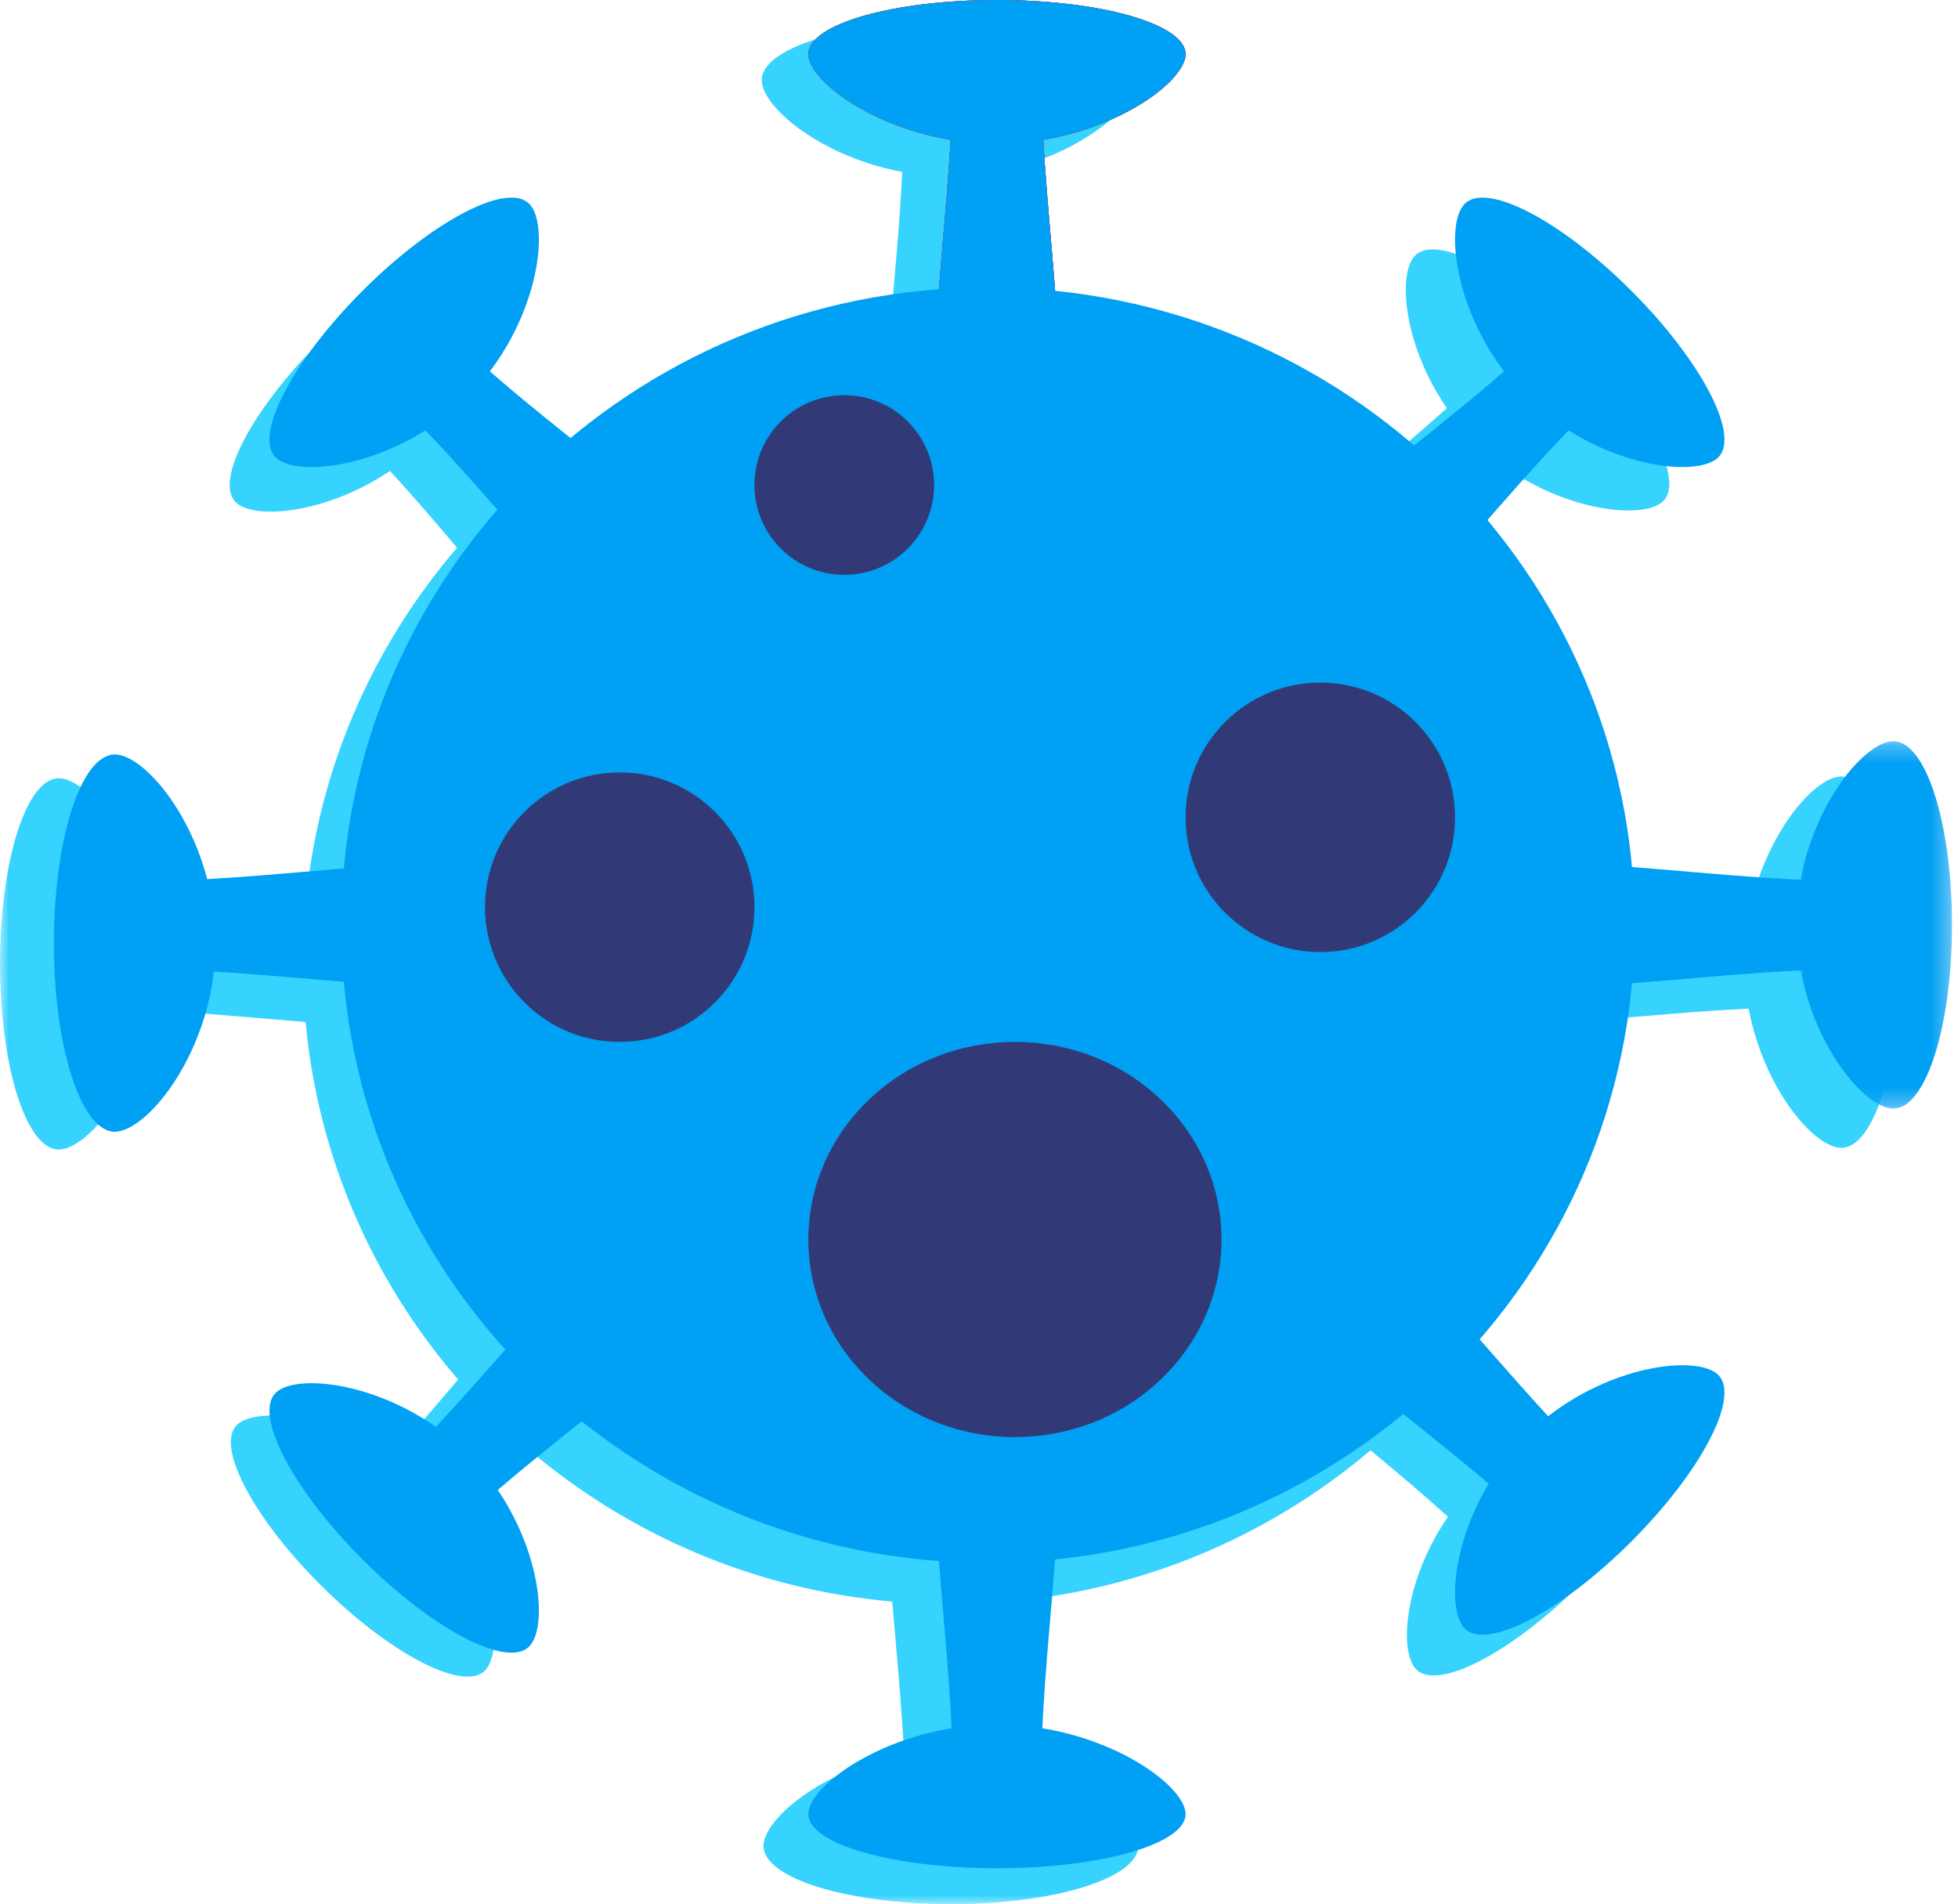
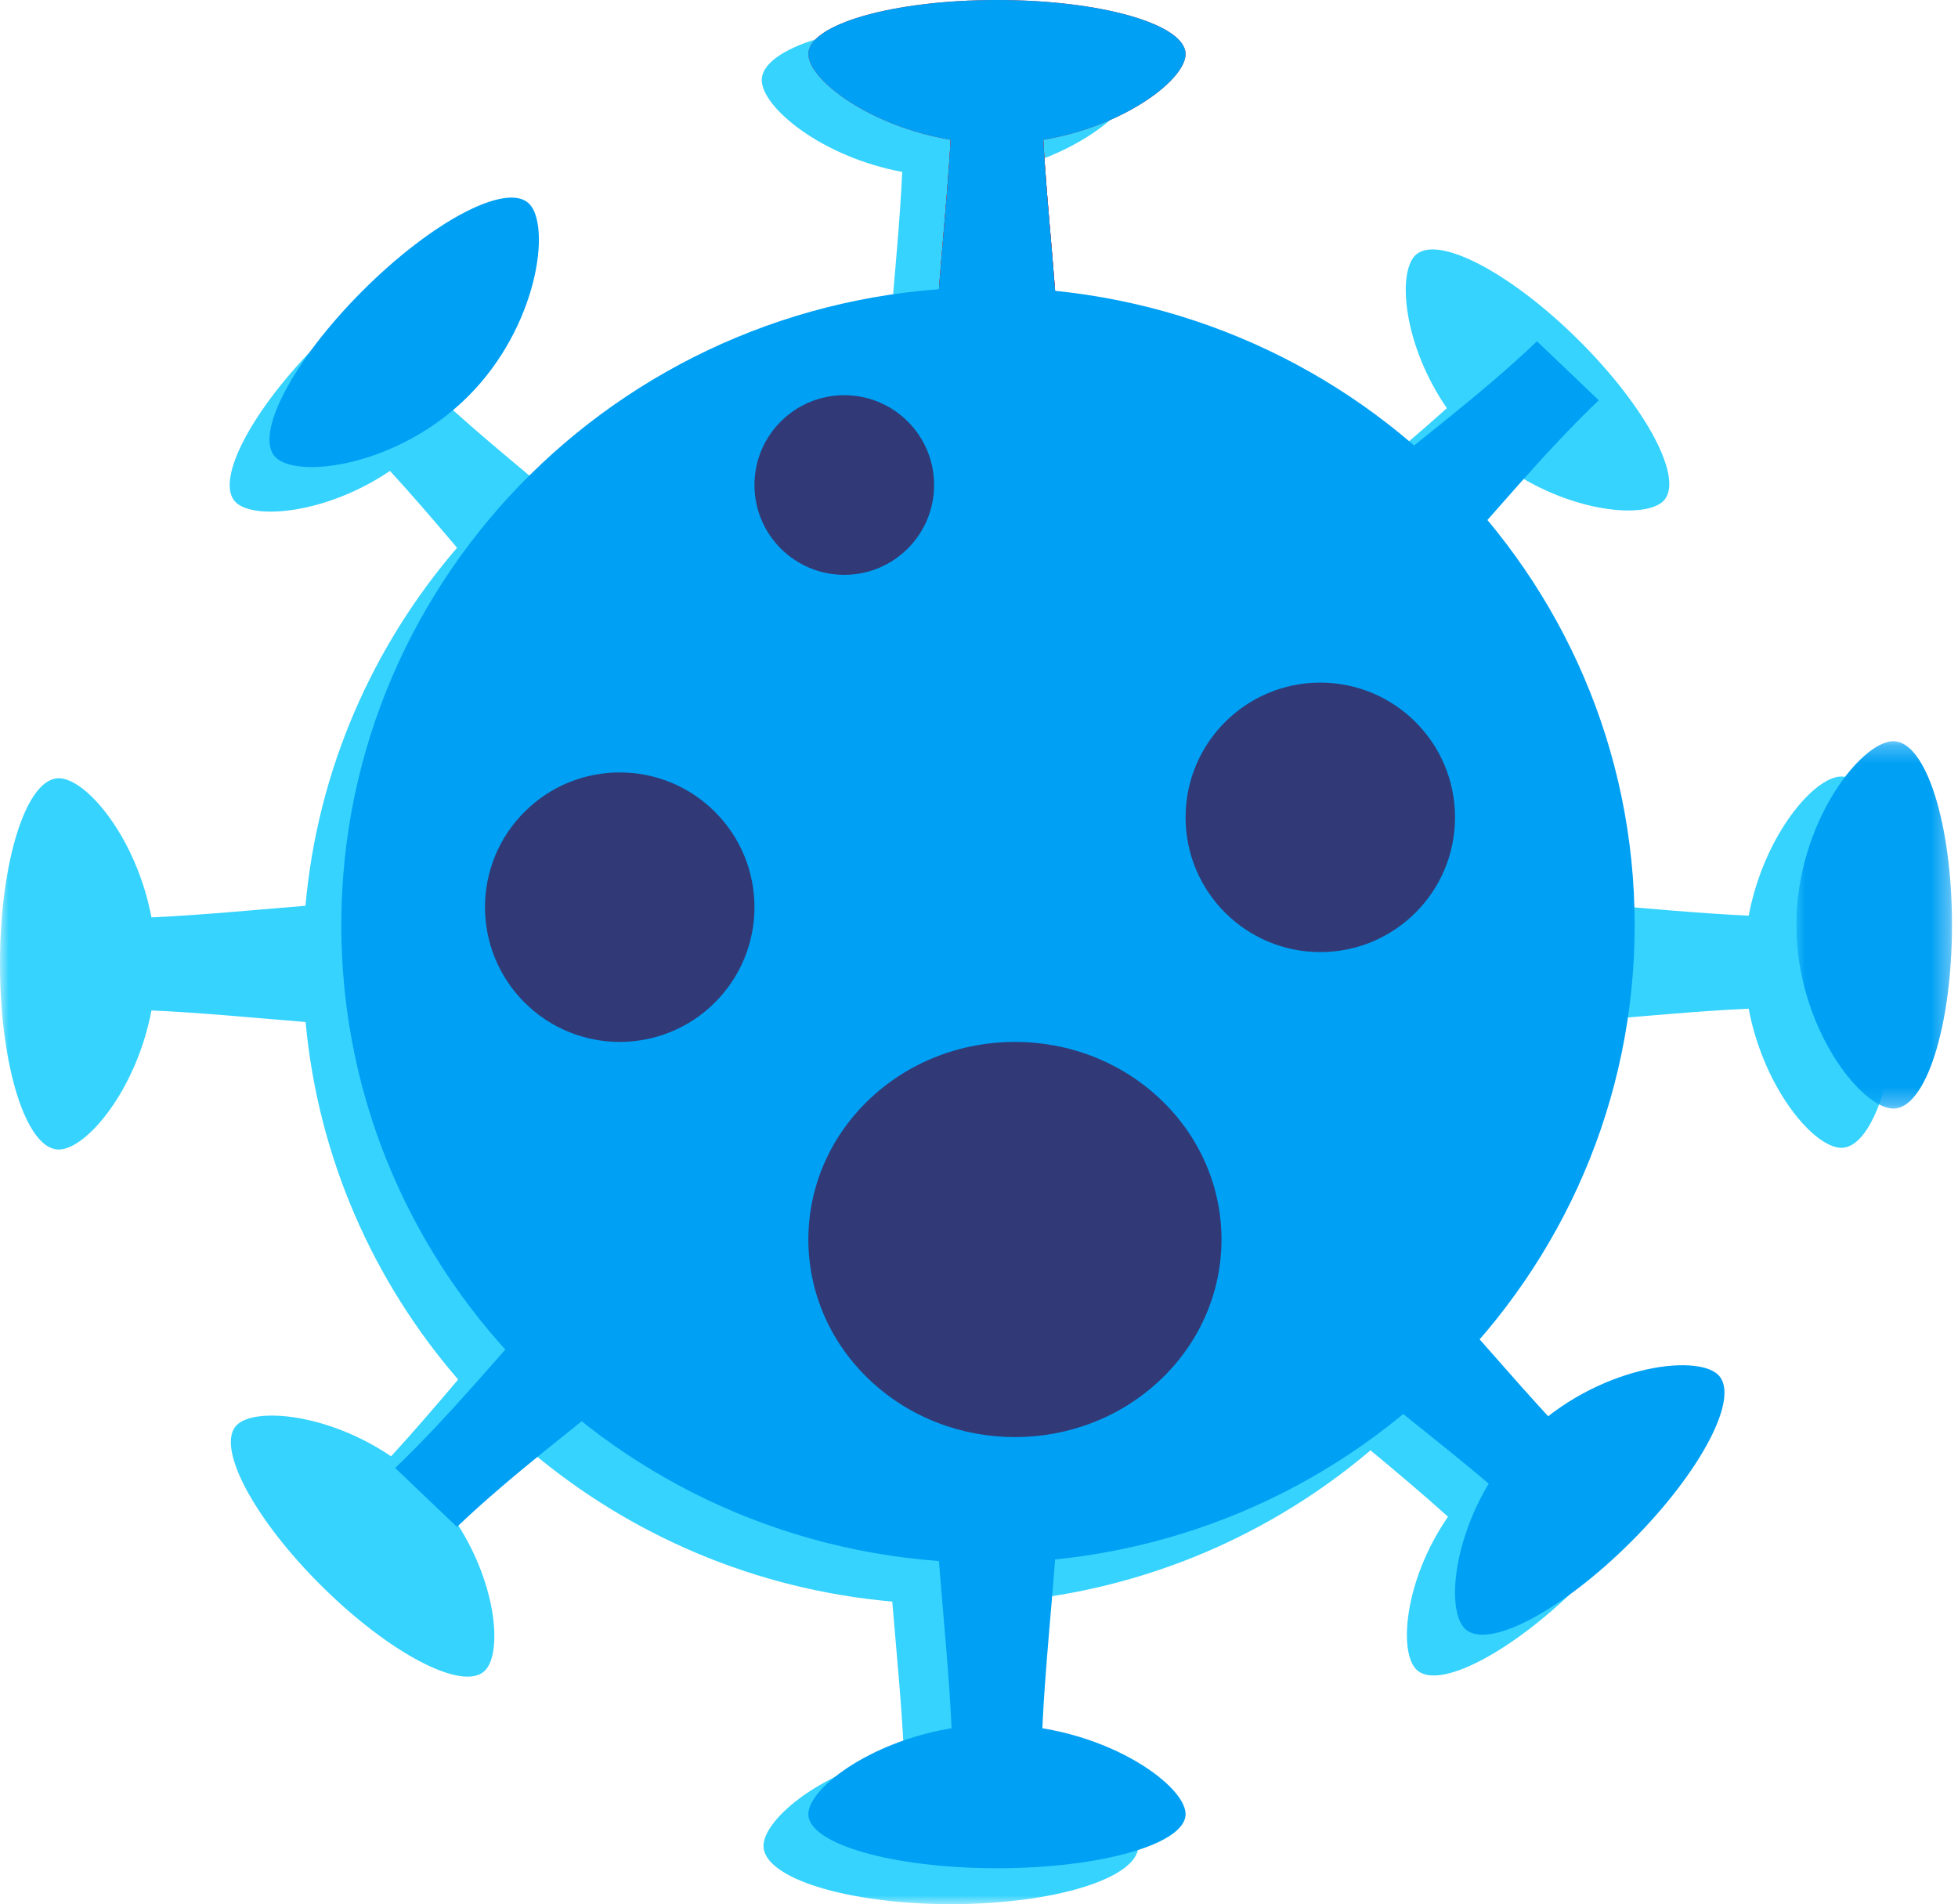
<svg xmlns="http://www.w3.org/2000/svg" xmlns:xlink="http://www.w3.org/1999/xlink" width="109" height="106" viewBox="0 0 109 106">
  <defs>
    <path id="prefix__a" d="M0 0.22L105.778 0.22 105.778 105 0 105z" />
    <path id="prefix__c" d="M0.002 0.261L8.667 0.261 8.667 20.713 0.002 20.713z" />
  </defs>
  <g fill="none" fill-rule="evenodd">
    <g transform="translate(0 1)">
      <mask id="prefix__b" fill="#fff">
        <use xlink:href="#prefix__a" />
      </mask>
      <path fill="#35D3FE" d="M102.508 42.227c-1.523 0-4.318 3.293-5.16 7.746-2.85-.132-5.72-.415-8.582-.646-.697-7.566-3.778-14.446-8.492-19.904 1.227-1.446 2.458-2.888 3.732-4.273 3.532 2.394 7.581 2.74 8.589 1.743 1.195-1.184-.927-5.206-4.74-8.983-3.812-3.777-7.873-5.879-9.068-4.695-1.008.999-.657 5.01 1.76 8.508-1.4 1.263-2.857 2.484-4.32 3.7-5.522-4.655-12.476-7.688-20.12-8.359-.235-2.833-.52-5.673-.652-8.493 4.494-.835 7.819-3.603 7.819-5.111 0-1.79-4.671-3.24-10.433-3.24S42.407 1.67 42.407 3.46c0 1.508 3.325 4.276 7.82 5.11-.133 2.823-.418 5.666-.652 8.502-7.639.69-14.583 3.741-20.093 8.411-1.46-1.215-2.916-2.435-4.314-3.696 2.417-3.499 2.767-7.51 1.76-8.508-1.196-1.184-5.256.918-9.069 4.695-3.813 3.777-5.934 7.798-4.74 8.982 1.008.999 5.058.651 8.59-1.742 1.275 1.386 2.507 2.83 3.735 4.278-4.7 5.47-7.762 12.36-8.439 19.931-2.86.232-5.727.514-8.574.646-.842-4.452-3.637-7.746-5.16-7.746C1.465 42.323 0 46.95 0 52.658c0 5.707 1.465 10.335 3.27 10.335 1.524 0 4.319-3.294 5.161-7.745 2.85.13 5.72.414 8.582.645.696 7.566 3.778 14.445 8.492 19.903-1.228 1.447-2.458 2.888-3.733 4.274-3.531-2.394-7.58-2.742-8.588-1.743-1.196 1.184.926 5.206 4.74 8.982 3.812 3.777 7.872 5.88 9.068 4.695 1.007-.998.657-5.01-1.76-8.507 1.4-1.264 2.857-2.485 4.319-3.701 5.523 4.656 12.477 7.689 20.121 8.36.234 2.832.519 5.673.652 8.492-4.495.835-7.82 3.604-7.82 5.112 0 1.79 4.672 3.24 10.434 3.24s10.433-1.45 10.433-3.24c0-1.508-3.325-4.277-7.82-5.112.134-2.822.419-5.664.653-8.5 7.638-.69 14.583-3.742 20.093-8.412 1.46 1.216 2.915 2.435 4.313 3.697-2.416 3.498-2.767 7.51-1.76 8.508 1.197 1.184 5.256-.918 9.07-4.695 3.812-3.777 5.934-7.799 4.739-8.983-1.008-.998-5.057-.65-8.589 1.743-1.275-1.387-2.508-2.83-3.736-4.278 4.7-5.47 7.762-12.36 8.44-19.932 2.86-.231 5.726-.514 8.573-.645.843 4.453 3.638 7.745 5.16 7.745 1.807 0 3.271-4.627 3.271-10.334 0-5.708-1.464-10.335-3.27-10.335" mask="url(#prefix__b)" />
    </g>
    <path fill="#CB333C" d="M66 3.013C66 4.677 61.299 8 55.5 8 49.7 8 45 4.677 45 3.013 45 1.35 49.7 0 55.5 0 61.299 0 66 1.349 66 3.013" />
    <path fill="#CB333C" d="M57.961 31c-1.611-.448-3.31-.448-4.922 0-2.338-8.68 0-18 0-27h4.922c0 9 2.338 18.32 0 27" />
-     <path fill="#CB333C" d="M66 3.013C66 4.677 61.299 8 55.5 8 49.7 8 45 4.677 45 3.013 45 1.35 49.7 0 55.5 0 61.299 0 66 1.349 66 3.013" />
    <path fill="#CB333C" d="M57.961 31c-1.611-.448-3.31-.448-4.922 0-2.338-8.68 0-18 0-27h4.922c0 9 2.338 18.32 0 27" />
-     <path fill="#CB333C" d="M66 3.013C66 4.677 61.299 8 55.5 8 49.7 8 45 4.677 45 3.013 45 1.35 49.7 0 55.5 0 61.299 0 66 1.349 66 3.013" />
    <path fill="#CB333C" d="M57.961 31c-1.611-.448-3.31-.448-4.922 0-2.338-8.68 0-18 0-27h4.922c0 9 2.338 18.32 0 27" />
    <path fill="#00A0F4" d="M66 3.013C66 4.677 61.299 8 55.5 8 49.7 8 45 4.677 45 3.013 45 1.35 49.7 0 55.5 0 61.299 0 66 1.349 66 3.013" />
    <path fill="#00A0F4" d="M57.961 31c-1.611-.448-3.31-.448-4.922 0-2.338-8.68 0-18 0-27h4.922c0 9 2.338 18.32 0 27M29.457 11.34c1.222 1.223.503 6.823-3.396 10.721-3.898 3.898-9.498 4.618-10.72 3.396-1.222-1.222.947-5.373 4.845-9.271 3.898-3.898 8.049-6.068 9.27-4.845" />
-     <path fill="#00A0F4" d="M44 36.719c-1.433.78-2.62 1.913-3.438 3.281-7.6-4.138-12.375-11.812-18.562-17.719L25.437 19C31.625 24.906 39.664 29.463 44 36.719M6.39 42C8.262 42 12 46.701 12 52.5S8.262 63 6.39 63C4.518 63 3 58.299 3 52.5S4.518 42 6.39 42" />
-     <path fill="#00A0F4" d="M35 49.04c-.448 1.61-.448 3.31 0 4.92-8.681 2.339-18 .001-27 0v-4.92c9 0 18.319-2.339 27 0M15.34 77.543c1.223-1.222 6.823-.502 10.721 3.396 3.898 3.898 4.618 9.498 3.396 10.72-1.222 1.223-5.373-.947-9.271-4.845-3.898-3.898-6.068-8.048-4.845-9.27" />
    <path fill="#00A0F4" d="M40.562 64c.818 1.368 2.005 2.502 3.438 3.282C39.664 74.537 31.625 79.094 25.438 85L22 81.718C28.188 75.812 32.962 68.138 40.562 64M45 100.987C45 99.323 49.701 96 55.5 96S66 99.323 66 100.987c0 1.664-4.701 3.013-10.5 3.013S45 102.651 45 100.987" />
    <path fill="#00A0F4" d="M53.04 72c1.61.448 3.31.448 4.921 0 2.338 8.68 0 18 0 27H53.04c0-9-2.338-18.32 0-27M81.543 90.66c-1.222-1.223-.502-6.823 3.396-10.721 3.898-3.899 9.498-4.618 10.72-3.396 1.222 1.222-.947 5.373-4.845 9.27-3.898 3.9-8.048 6.068-9.27 4.846" />
    <path fill="#00A0F4" d="M67 67.282c1.433-.78 2.62-1.914 3.437-3.282C78.038 68.139 82.813 75.812 89 81.719L85.563 85C79.375 79.094 71.336 74.537 67 67.282" />
    <g transform="translate(100 41)">
      <mask id="prefix__d" fill="#fff">
        <use xlink:href="#prefix__c" />
      </mask>
      <path fill="#00A0F4" d="M5.403 20.713c-1.802 0-5.4-4.578-5.4-10.226C.002 4.84 3.6.261 5.402.261c1.803 0 3.264 4.579 3.264 10.226 0 5.648-1.461 10.226-3.264 10.226" mask="url(#prefix__d)" />
    </g>
-     <path fill="#00A0F4" d="M76 53.961c.448-1.611.448-3.311 0-4.922 8.68-2.338 18 0 27 0v4.922c-9 0-18.32 2.338-27 0M95.66 25.457c-1.223 1.222-6.823.502-10.721-3.396-3.898-3.898-4.618-9.498-3.396-10.72 1.222-1.223 5.373.947 9.271 4.845 3.898 3.898 6.068 8.048 4.845 9.27" />
    <path fill="#00A0F4" d="M70.438 40c-.818-1.368-2.005-2.501-3.438-3.282C71.336 29.464 79.375 24.906 85.562 19L89 22.282C82.812 28.188 78.038 35.862 70.438 40" />
    <path fill="#00A0F4" d="M91 51.5C91 71.106 74.882 87 55 87c-19.883 0-36-15.894-36-35.5S35.117 16 55 16c19.882 0 36 15.894 36 35.5" />
    <path fill="#313A76" d="M52 27c0 2.762-2.239 5-5 5s-5-2.238-5-5 2.239-5 5-5 5 2.238 5 5M81 45.5c0 4.142-3.357 7.5-7.5 7.5-4.142 0-7.5-3.358-7.5-7.5 0-4.142 3.358-7.5 7.5-7.5 4.143 0 7.5 3.358 7.5 7.5M39.803 45.197c2.93 2.929 2.93 7.677 0 10.606-2.929 2.93-7.677 2.93-10.606 0-2.93-2.929-2.93-7.677 0-10.606 2.929-2.93 7.677-2.93 10.606 0M64.632 61.222c4.49 4.296 4.49 11.26 0 15.556-4.492 4.296-11.773 4.296-16.264 0-4.49-4.296-4.49-11.26 0-15.556 4.491-4.296 11.772-4.296 16.264 0" />
  </g>
</svg>